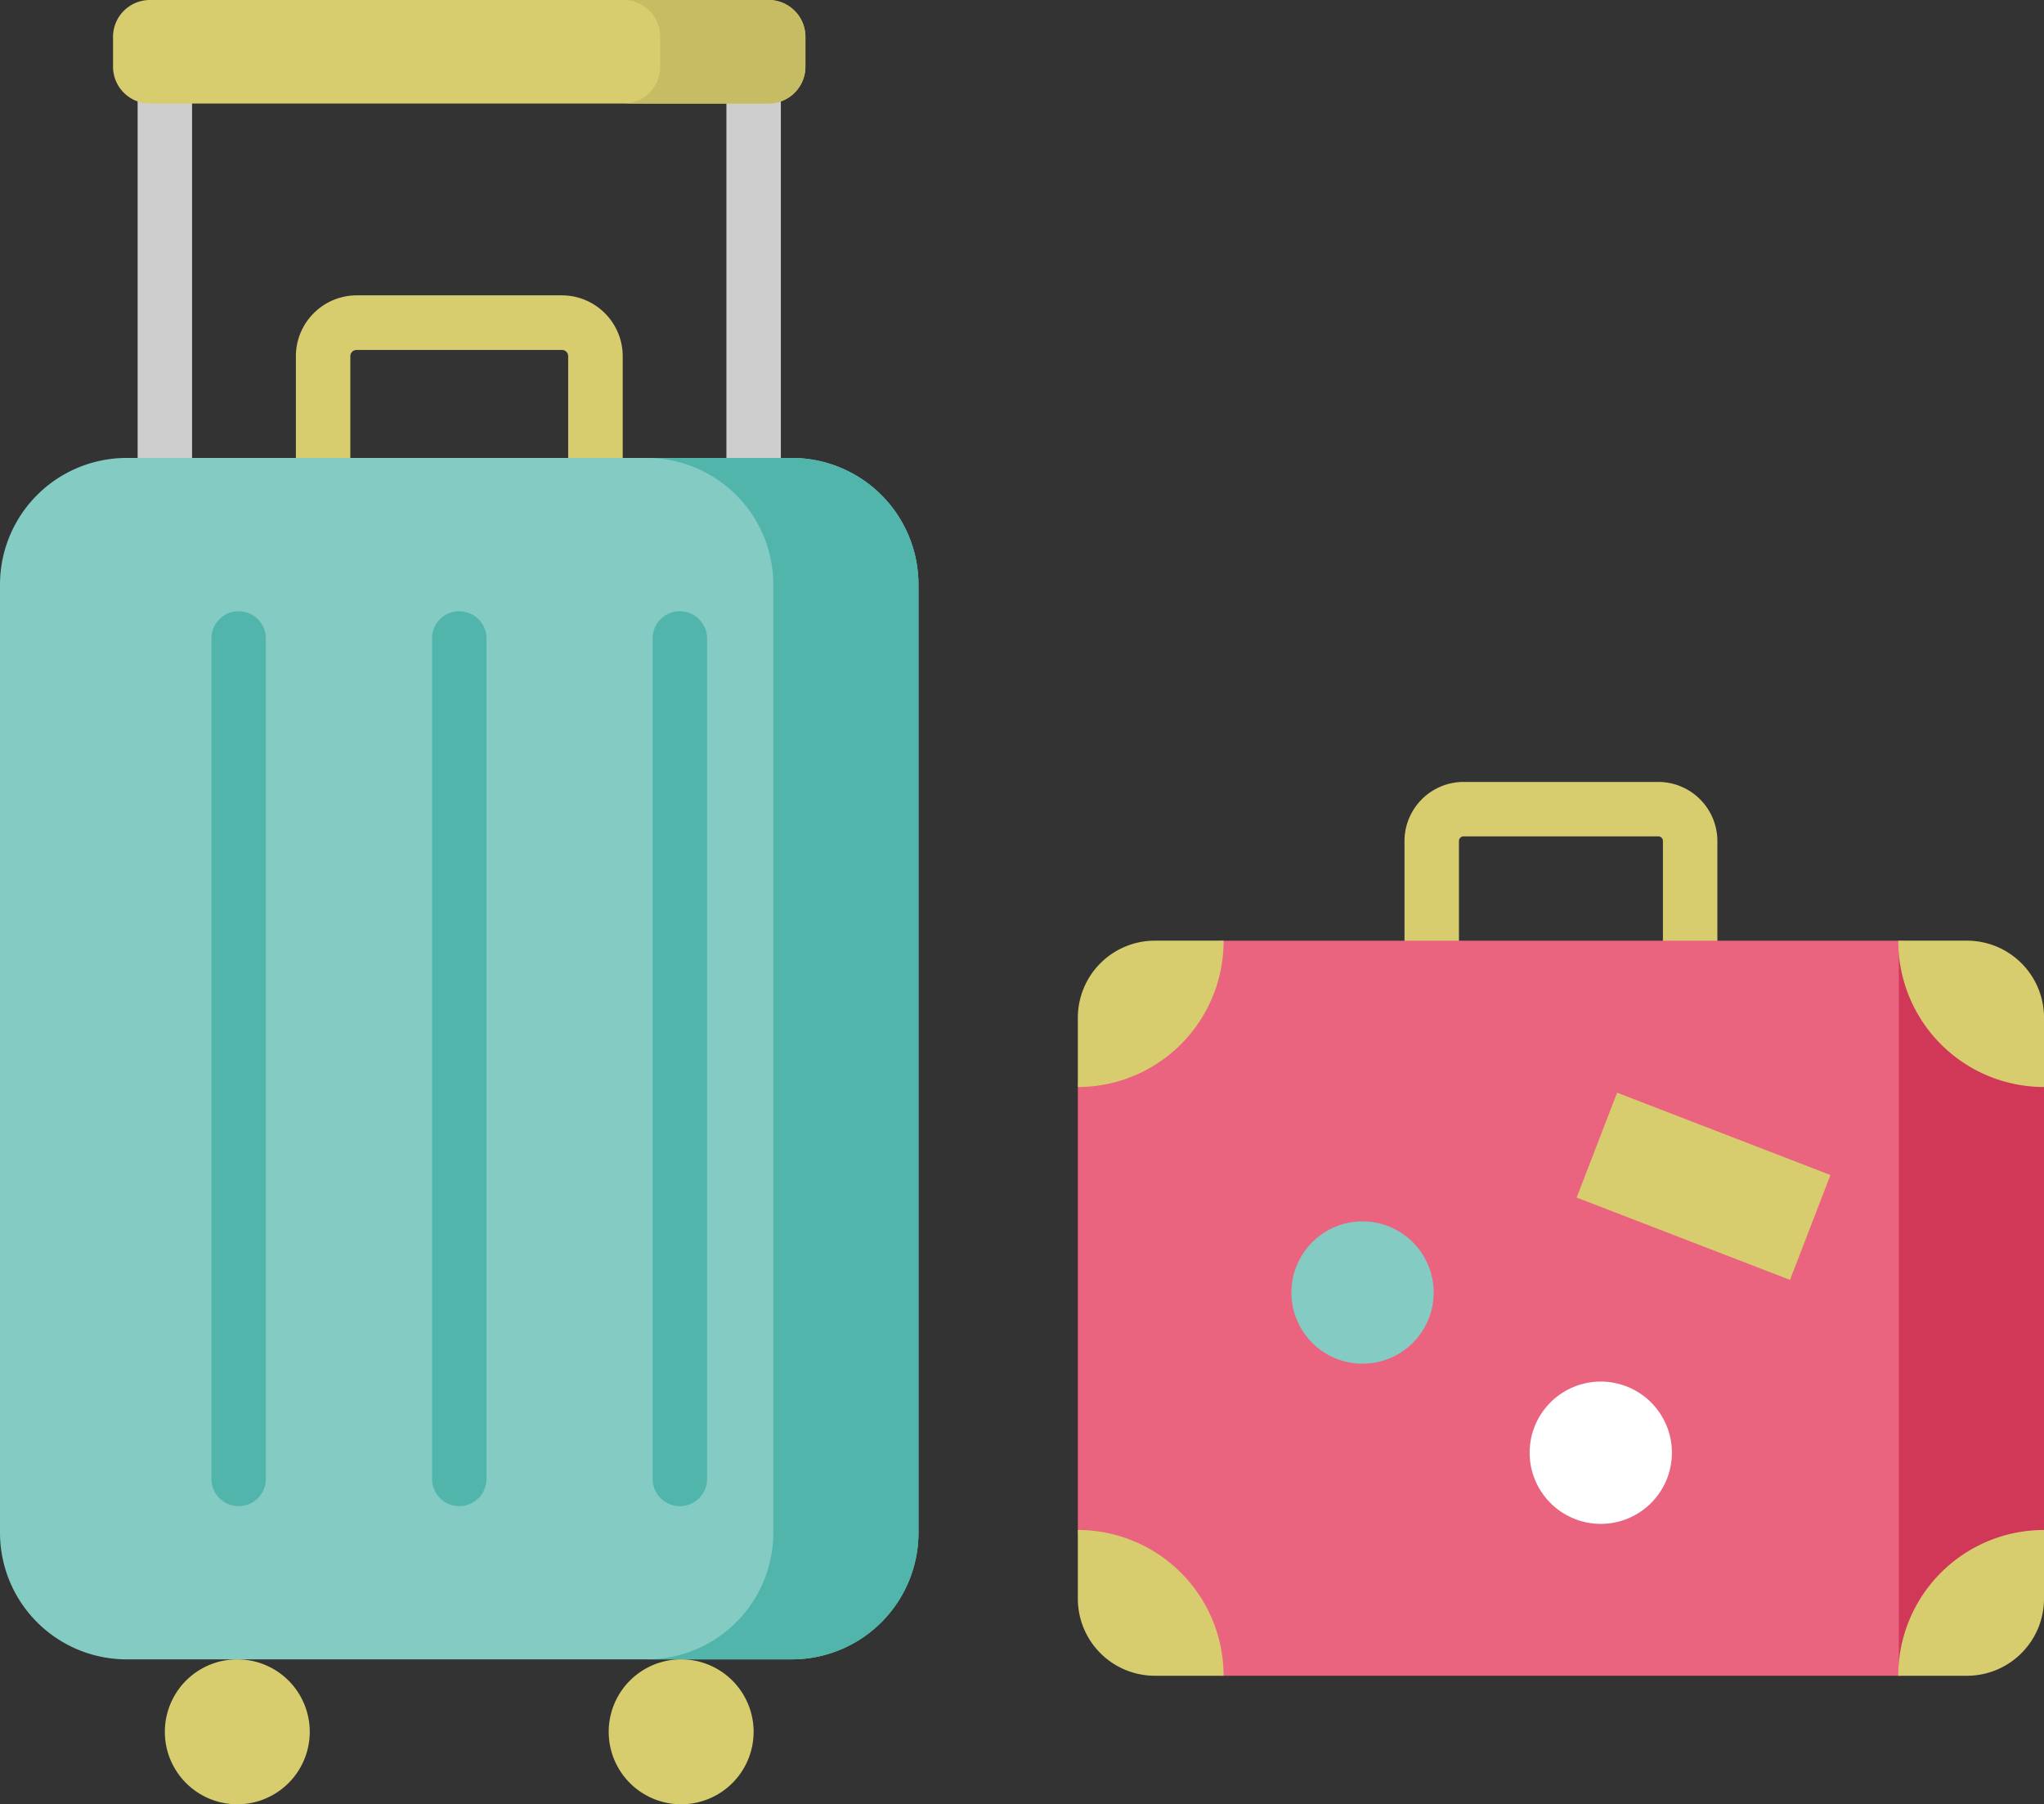
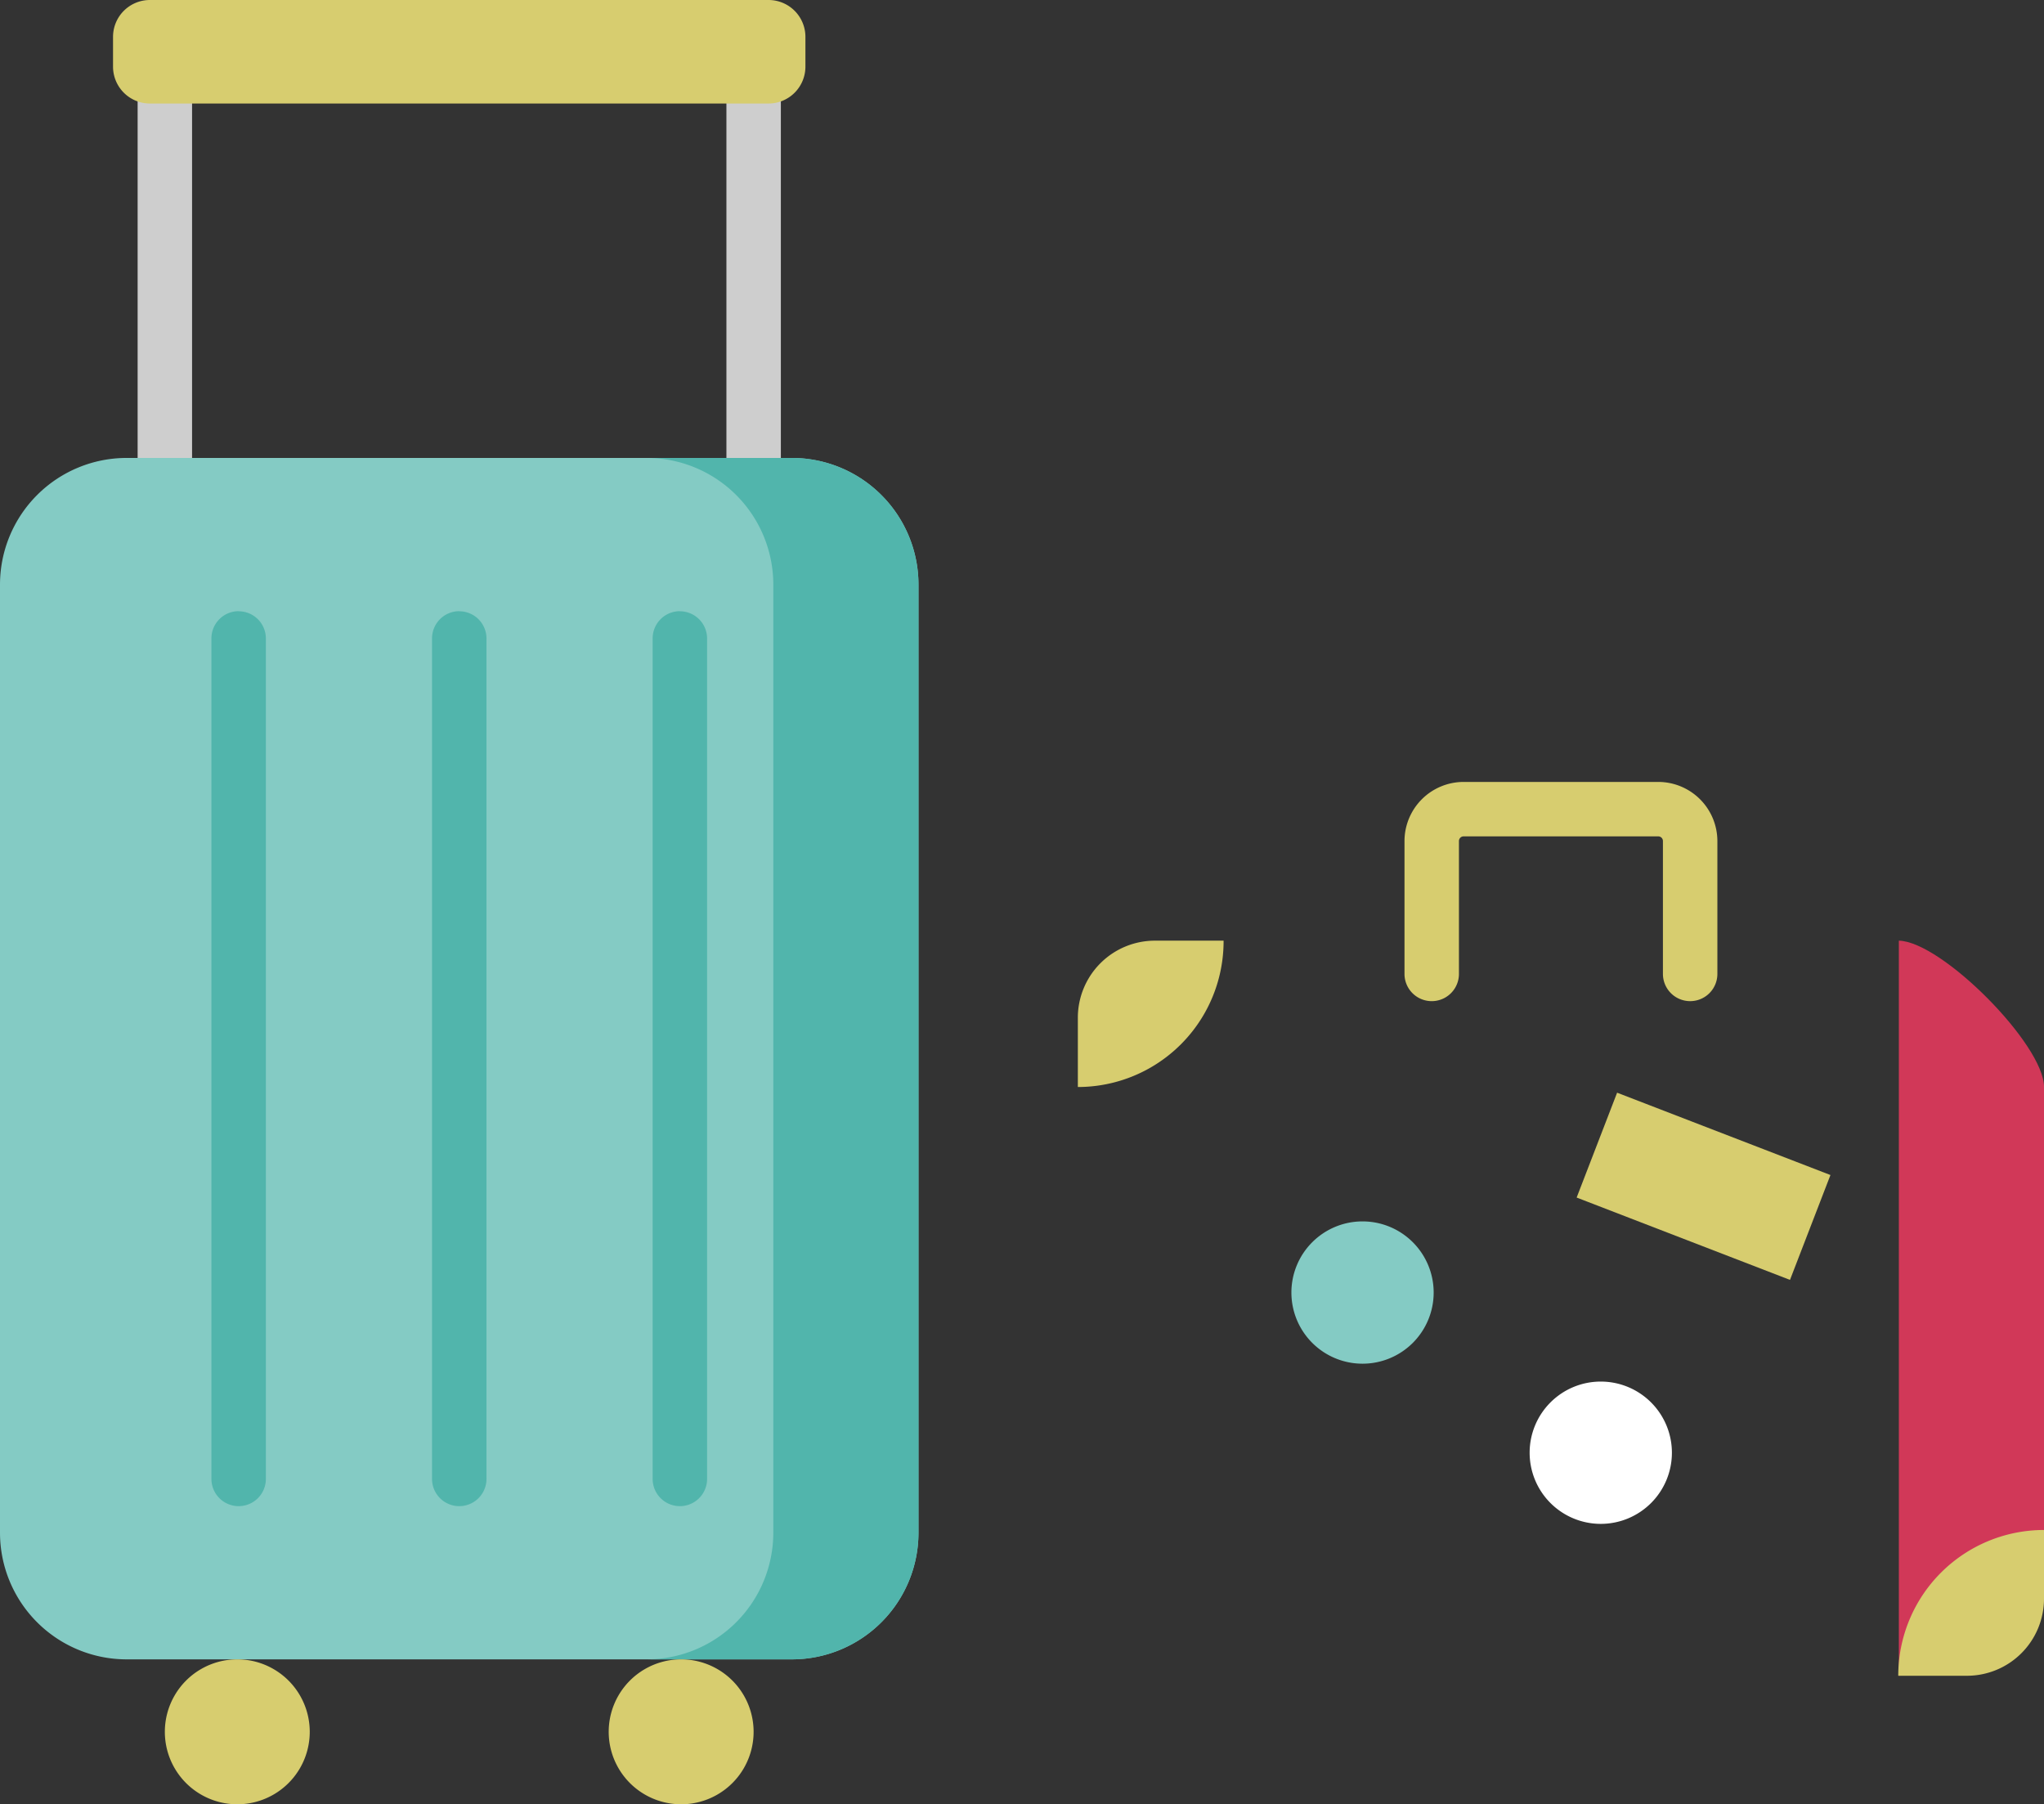
<svg xmlns="http://www.w3.org/2000/svg" width="65.171" height="57.516" viewBox="0 0 65.171 57.516">
  <rect x="0" y="0" width="65.171" height="57.516" fill="#333333" stroke="none" />
  <g id="グループ_181" data-name="グループ 181" transform="translate(-823.649 -7793.385)">
    <g id="グループ_180" data-name="グループ 180" transform="translate(823.649 7793.385)">
      <path id="パス_110" data-name="パス 110" d="M39.932,13.428a.868.868,0,0,0-.868.868V27.327a.868.868,0,1,0,1.736,0V14.3a.868.868,0,0,0-.868-.868" transform="translate(-34.676 -11.92)" fill="#cecece" />
      <path id="パス_111" data-name="パス 111" d="M207.041,13.428a.868.868,0,0,0-.868.868V27.327a.868.868,0,1,0,1.736,0V14.3a.868.868,0,0,0-.868-.868" transform="translate(-183.012 -11.92)" fill="#cecece" />
-       <path id="パス_112" data-name="パス 112" d="M93.5,90.99a.868.868,0,0,1-.868-.868v-4.4a.2.2,0,0,0-.2-.2H85.886a.2.2,0,0,0-.2.2v4.4a.868.868,0,1,1-1.736,0v-4.4a1.942,1.942,0,0,1,1.941-1.94H92.43a1.942,1.942,0,0,1,1.941,1.94v4.4A.868.868,0,0,1,93.5,90.99Z" transform="translate(-74.516 -74.367)" fill="#d7cd6f" />
      <path id="パス_113" data-name="パス 113" d="M25.247,168.245H4.038A4.038,4.038,0,0,1,0,164.207V133.985a4.038,4.038,0,0,1,4.038-4.038H25.247a4.038,4.038,0,0,1,4.038,4.038v30.222A4.038,4.038,0,0,1,25.247,168.245Z" transform="translate(0 -115.349)" fill="#84cbc4" />
      <path id="パス_114" data-name="パス 114" d="M188.165,129.947h-4.629a4.038,4.038,0,0,1,4.038,4.038v30.222a4.038,4.038,0,0,1-4.038,4.038h4.629a4.038,4.038,0,0,0,4.038-4.038V133.985a4.038,4.038,0,0,0-4.038-4.038" transform="translate(-162.918 -115.349)" fill="#51b5ac" />
      <path id="パス_115" data-name="パス 115" d="M60.867,173.429A.868.868,0,0,0,60,174.3V201.09a.868.868,0,1,0,1.736,0V174.3a.868.868,0,0,0-.868-.868" transform="translate(-53.259 -153.946)" fill="#51b5ac" />
      <path id="パス_116" data-name="パス 116" d="M123.487,173.429a.868.868,0,0,0-.868.868V201.09a.868.868,0,1,0,1.736,0V174.3a.868.868,0,0,0-.868-.868" transform="translate(-108.844 -153.946)" fill="#51b5ac" />
      <path id="パス_117" data-name="パス 117" d="M186.106,173.429a.868.868,0,0,0-.868.868V201.09a.868.868,0,1,0,1.736,0V174.3a.868.868,0,0,0-.868-.868" transform="translate(-164.429 -153.946)" fill="#51b5ac" />
      <path id="パス_118" data-name="パス 118" d="M49.1,475.494h0a2.31,2.31,0,0,1,0-4.62h0a2.31,2.31,0,0,1,0,4.62" transform="translate(-41.534 -417.978)" fill="#d7cd6f" />
      <path id="パス_119" data-name="パス 119" d="M175.05,475.494h0a2.31,2.31,0,0,1,0-4.62h0a2.31,2.31,0,0,1,0,4.62" transform="translate(-153.332 -417.978)" fill="#d7cd6f" />
      <path id="パス_120" data-name="パス 120" d="M52.985,3.3H33.259a1.175,1.175,0,0,1-1.175-1.175V1.175A1.175,1.175,0,0,1,33.259,0H52.985A1.175,1.175,0,0,1,54.16,1.175v.952A1.175,1.175,0,0,1,52.985,3.3" transform="translate(-28.48)" fill="#d7cd6f" />
-       <path id="パス_121" data-name="パス 121" d="M181.565,0h-4.629a1.175,1.175,0,0,1,1.175,1.175v.952A1.175,1.175,0,0,1,176.936,3.3h4.629a1.175,1.175,0,0,0,1.175-1.175V1.175A1.175,1.175,0,0,0,181.565,0" transform="translate(-157.06)" fill="#c6bc64" />
    </g>
    <g id="グループ_179" data-name="グループ 179" transform="translate(858.015 7818.31)">
      <path id="パス_122" data-name="パス 122" d="M339.591,265.337a.868.868,0,0,1-.868-.868v-4.236a.149.149,0,0,0-.149-.149h-6.206a.149.149,0,0,0-.149.149v4.236a.868.868,0,1,1-1.736,0v-4.236a1.887,1.887,0,0,1,1.885-1.884h6.206a1.887,1.887,0,0,1,1.885,1.884v4.236A.868.868,0,0,1,339.591,265.337Z" transform="translate(-320.068 -258.348)" fill="#d7cd6f" />
-       <path id="パス_123" data-name="パス 123" d="M263.93,326.837H242.419c-1.357,0-4.647-3.29-4.647-4.647v-14.12c0-1.357,3.29-4.665,4.647-4.665H263.93c1.357,0,4.647,3.308,4.647,4.665v14.12c0,1.357-3.29,4.647-4.647,4.647" transform="translate(-237.772 -298.343)" fill="#ea637f" />
      <path id="パス_124" data-name="パス 124" d="M470.793,303.406v23.432c1.368-.029,4.629-3.3,4.629-4.647v-14.12C475.422,306.72,472.161,303.435,470.793,303.406Z" transform="translate(-444.616 -298.345)" fill="#d13858" />
-       <path id="パス_125" data-name="パス 125" d="M475.279,308.07v-2.208a2.457,2.457,0,0,0-2.457-2.457h-2.19c0,.006,0,.012,0,.018A4.647,4.647,0,0,0,475.279,308.07Z" transform="translate(-444.473 -298.344)" fill="#d7cd6f" />
      <path id="パス_126" data-name="パス 126" d="M475.278,472.822v-2.19a4.647,4.647,0,0,0-4.647,4.647h2.19A2.457,2.457,0,0,0,475.278,472.822Z" transform="translate(-444.473 -446.785)" fill="#d7cd6f" />
-       <path id="パス_127" data-name="パス 127" d="M237.773,470.631v2.19a2.457,2.457,0,0,0,2.457,2.457h2.19A4.647,4.647,0,0,0,237.773,470.631Z" transform="translate(-237.773 -446.784)" fill="#d7cd6f" />
      <path id="パス_128" data-name="パス 128" d="M242.421,303.422c0-.006,0-.012,0-.018h-2.19a2.457,2.457,0,0,0-2.457,2.457v2.208A4.647,4.647,0,0,0,242.421,303.422Z" transform="translate(-237.774 -298.343)" fill="#d7cd6f" />
      <path id="パス_129" data-name="パス 129" d="M300.651,383.061a2.268,2.268,0,1,1-2.268,2.268,2.268,2.268,0,0,1,2.268-2.268" transform="translate(-291.574 -369.051)" fill="#84cbc4" />
      <path id="パス_130" data-name="パス 130" d="M368.274,428.518a2.268,2.268,0,1,1-2.268,2.268,2.268,2.268,0,0,1,2.268-2.268" transform="translate(-351.601 -409.402)" fill="#fff" />
      <path id="パス_187" data-name="パス 187" d="M0,0H3.583V7.291H0Z" transform="translate(15.904 13.25) rotate(-68.901)" fill="#d7cd6f" />
    </g>
  </g>
</svg>